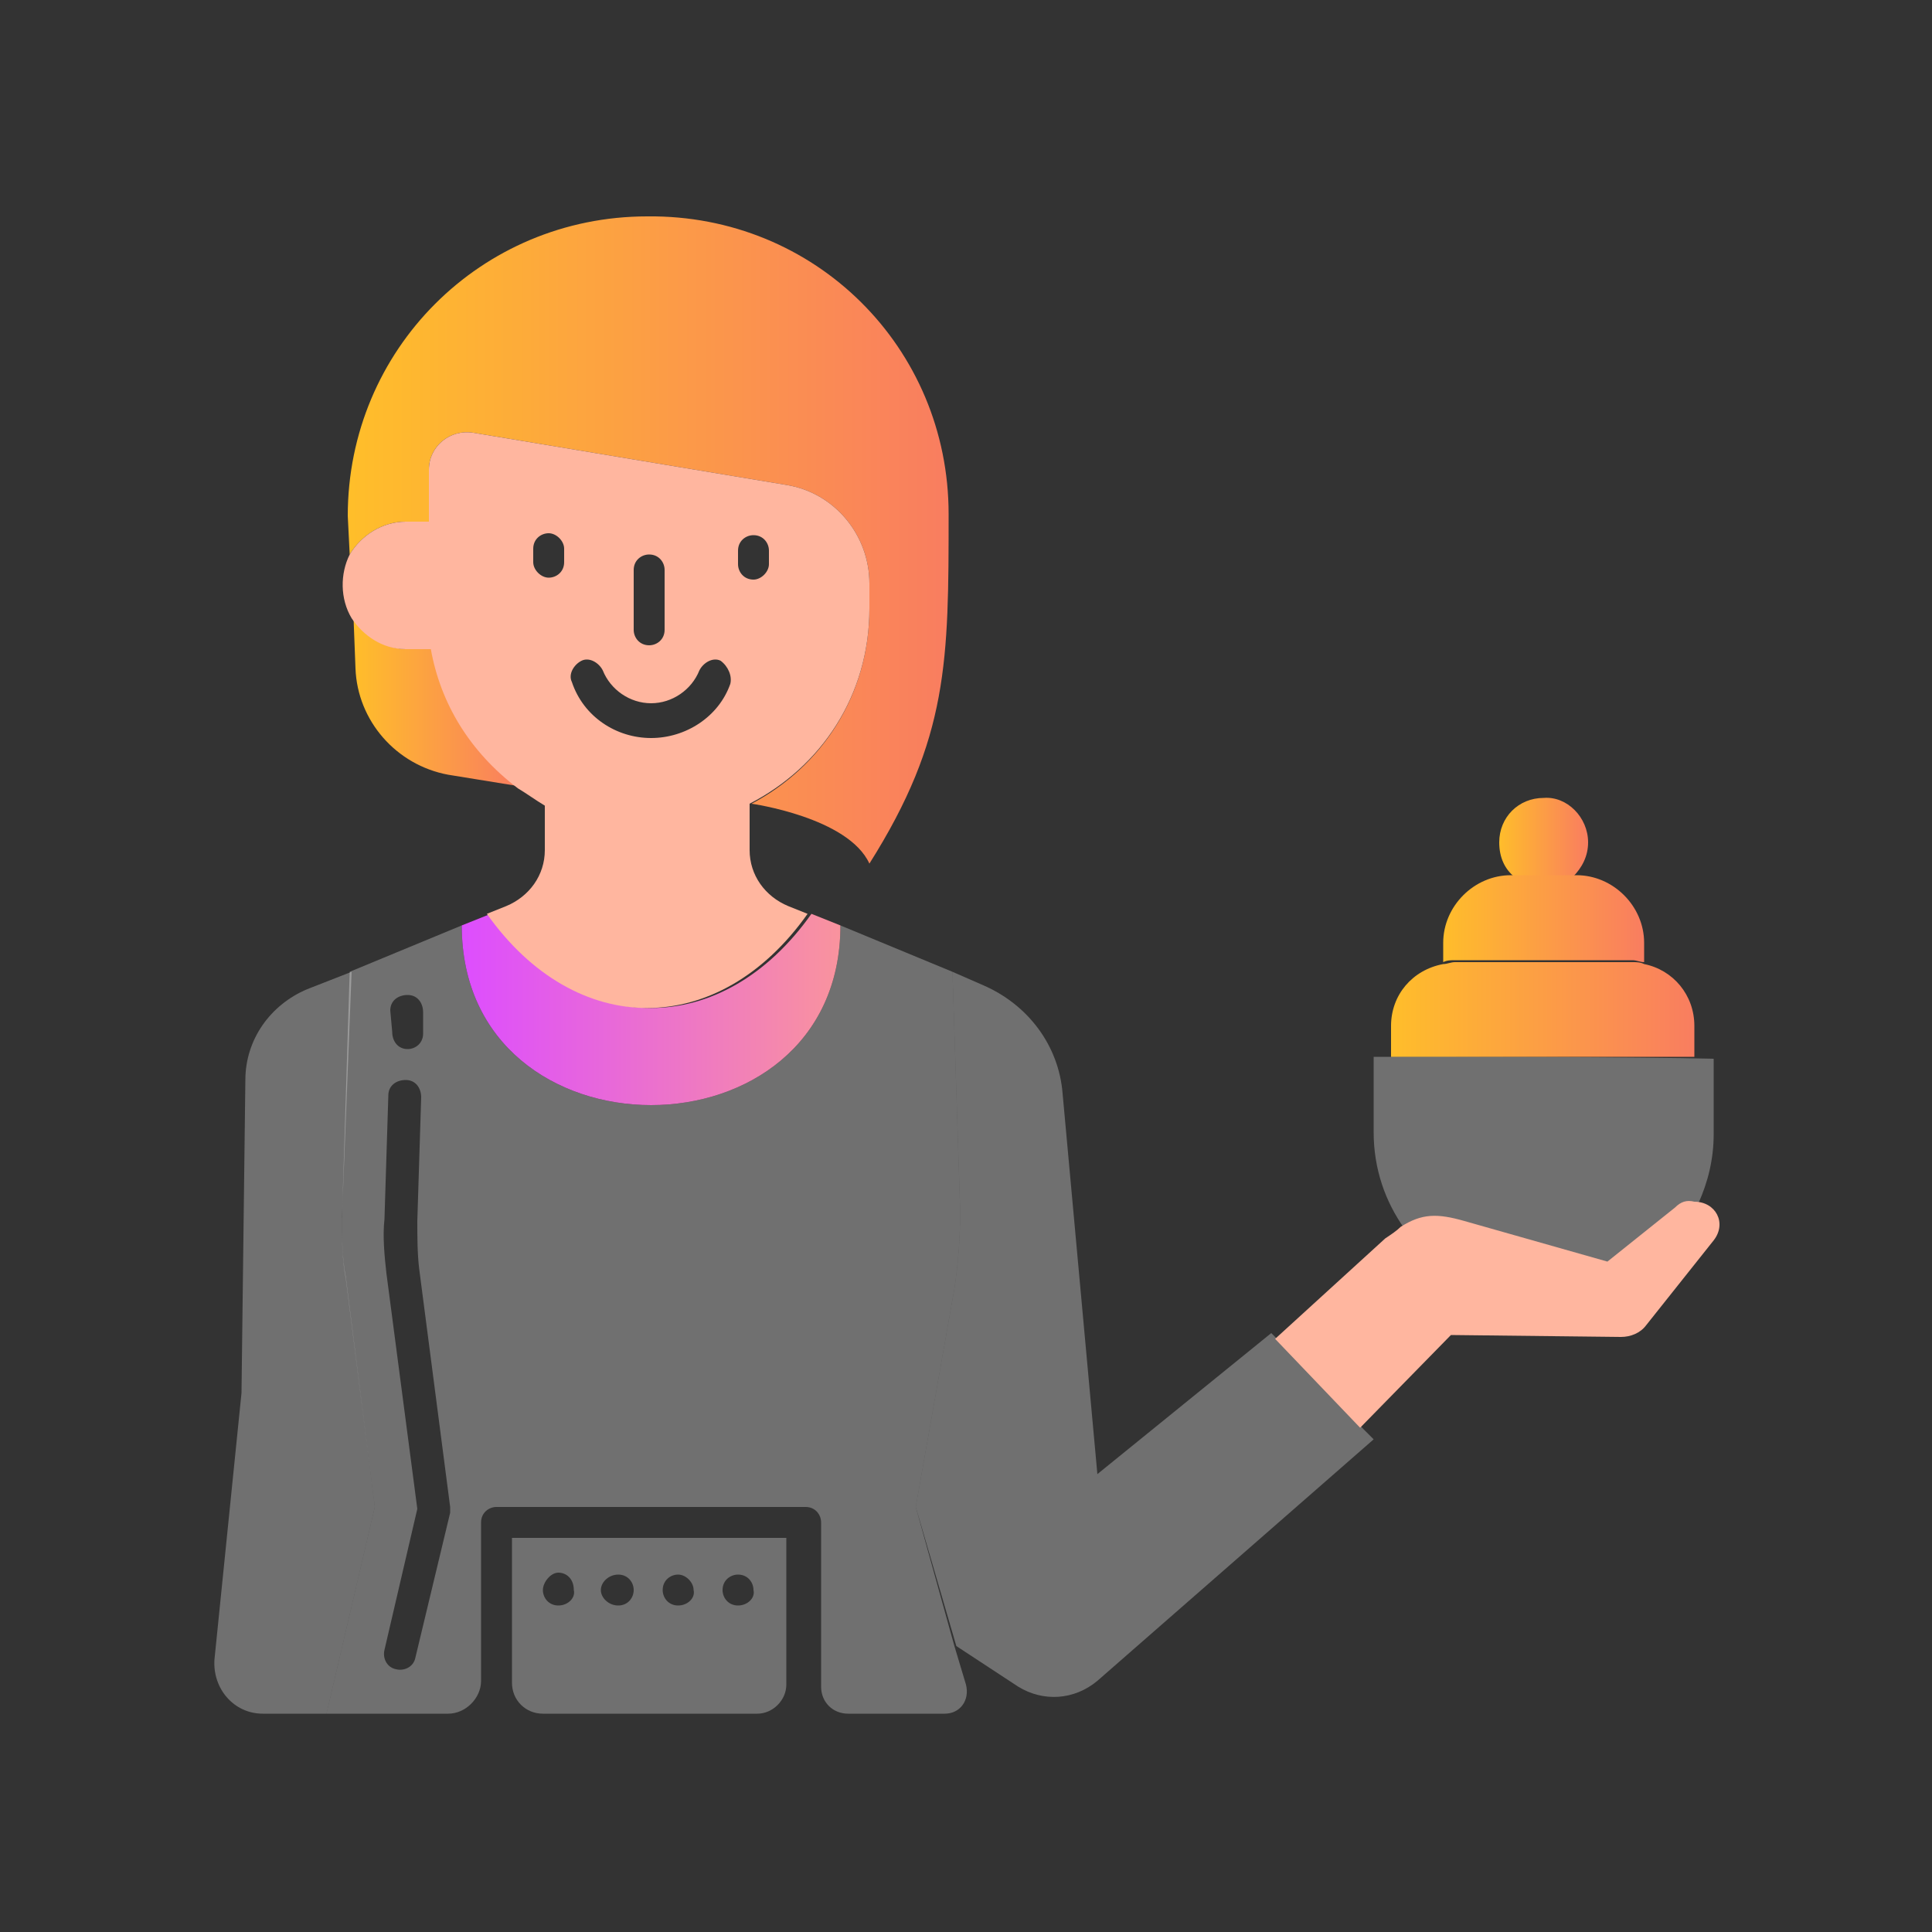
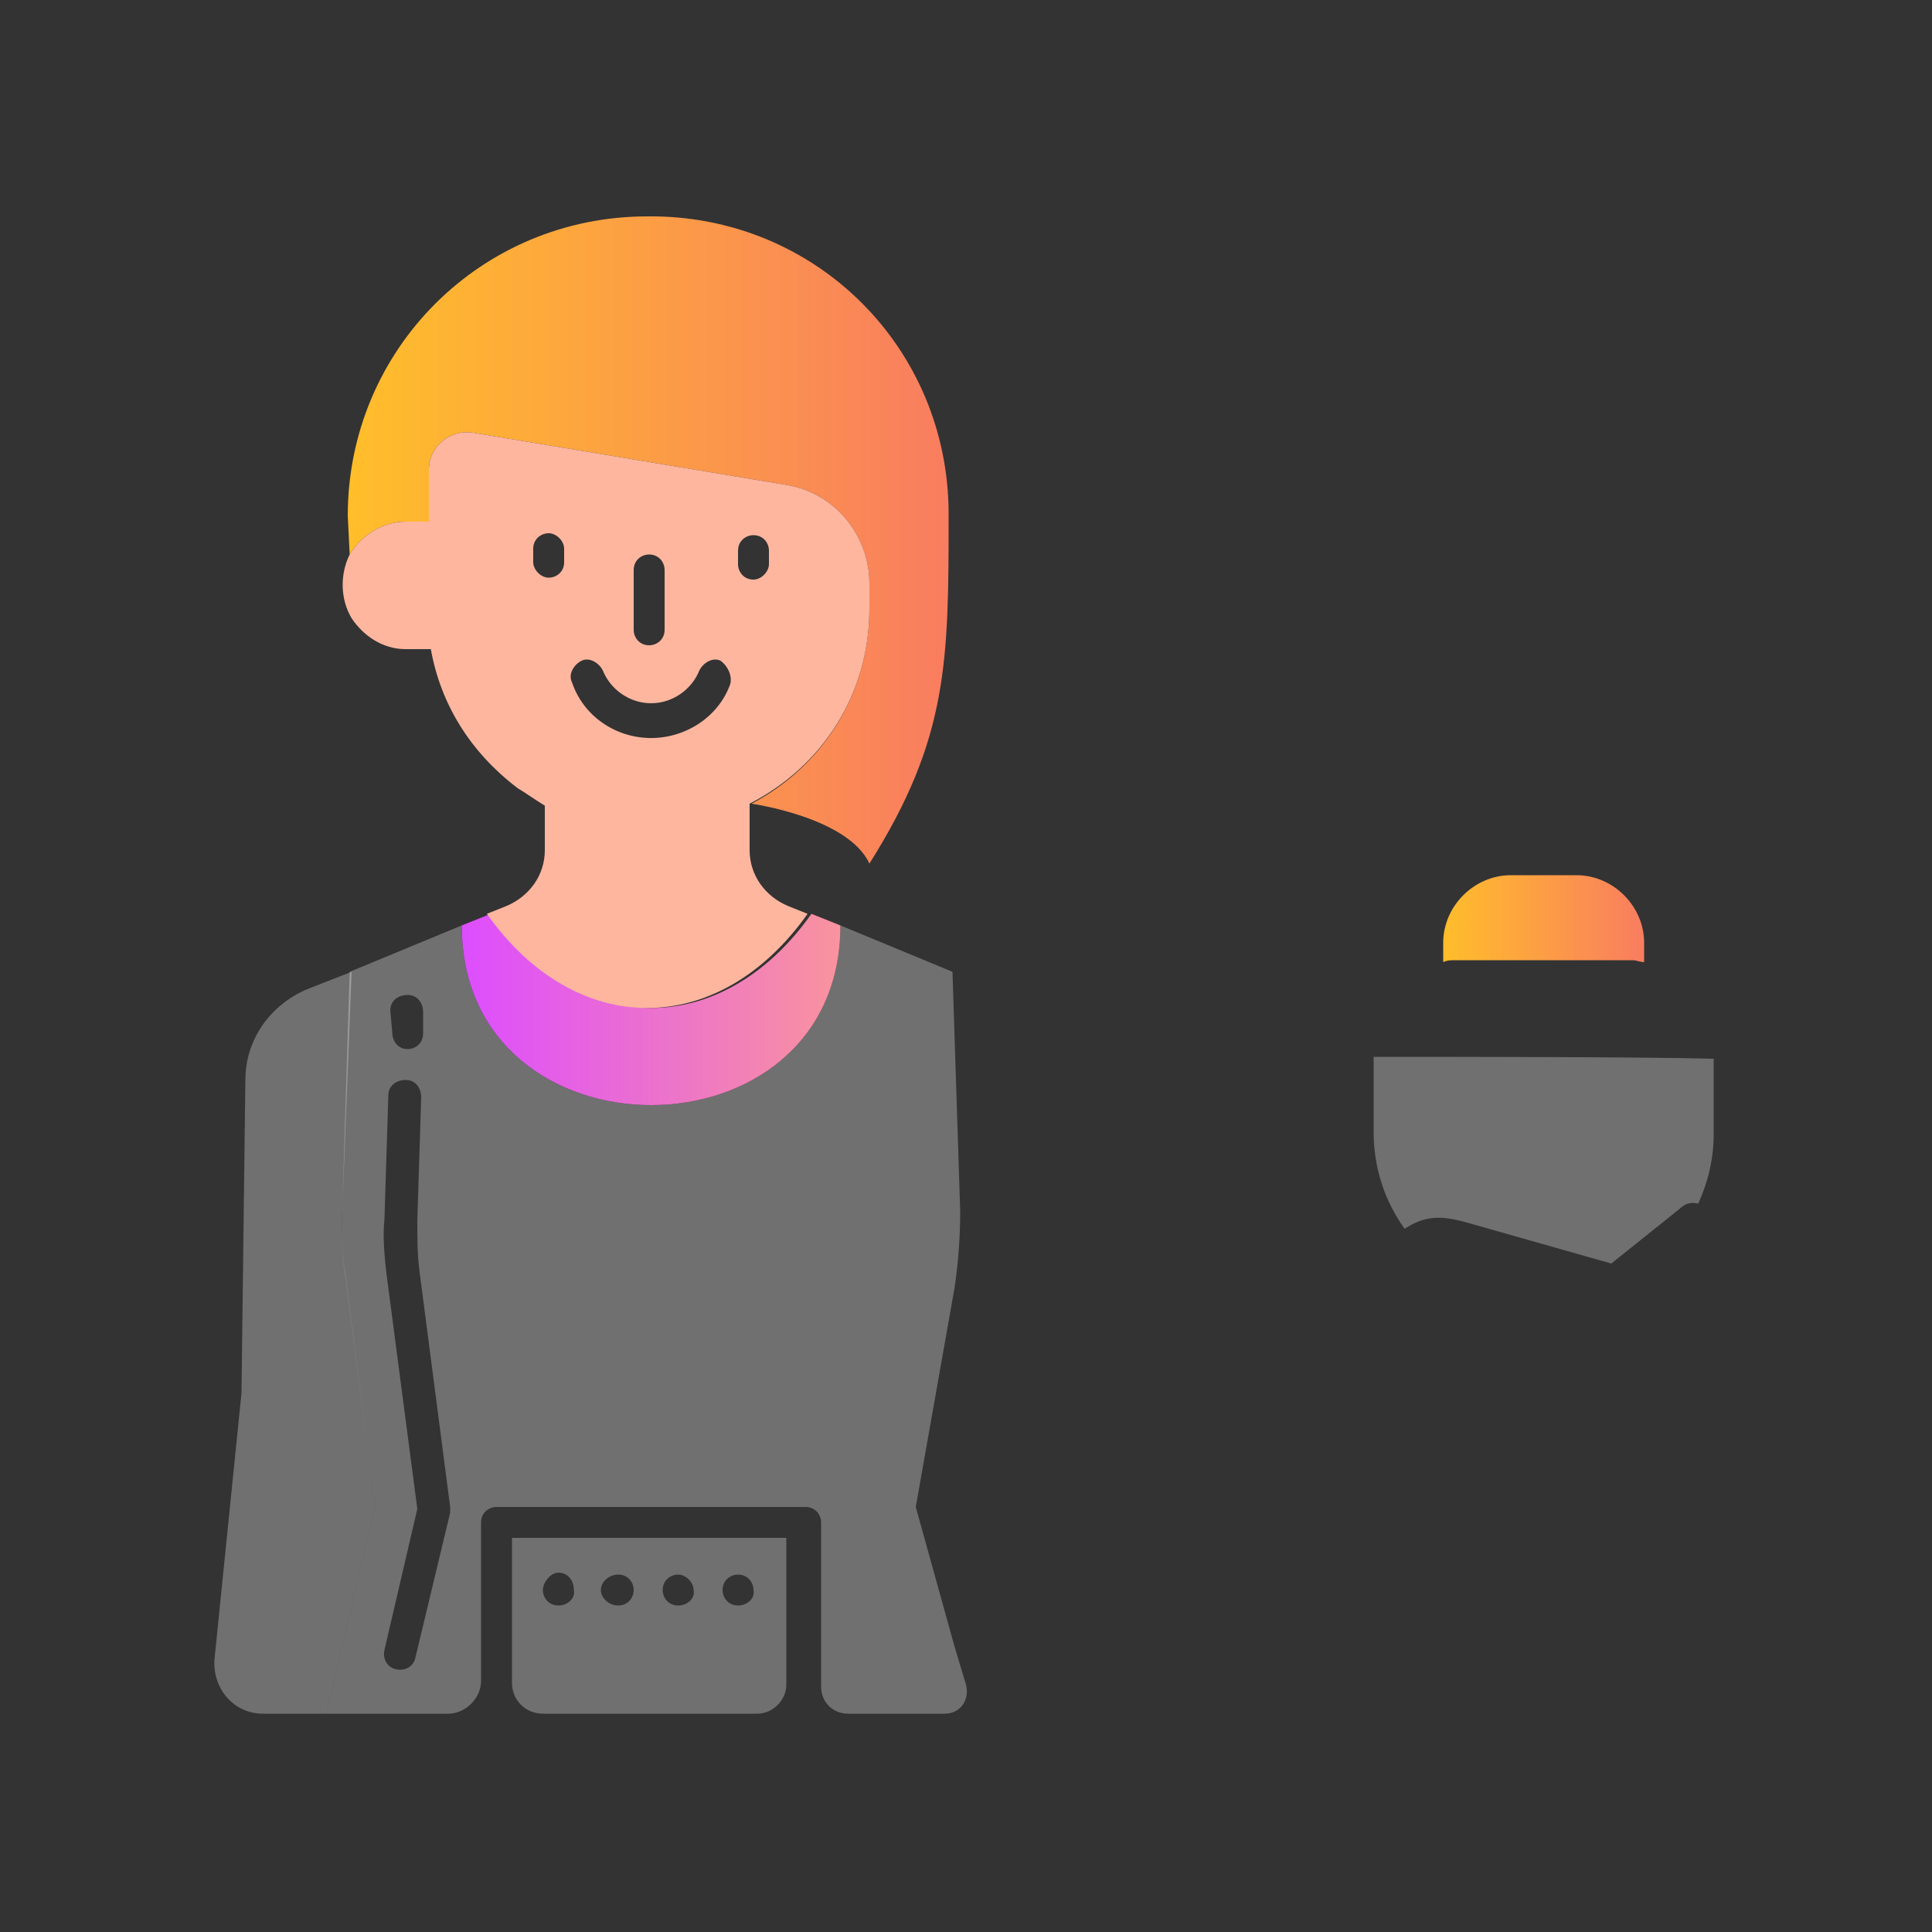
<svg xmlns="http://www.w3.org/2000/svg" version="1.1" id="Layer_1" x="0px" y="0px" viewBox="0 0 100 100" style="enable-background:new 0 0 100 100;" xml:space="preserve">
  <rect x="0" y="0" width="100" height="100" fill="#333333" stroke="none" />
  <style type="text/css">
	.st0{fill:url(#SVGID_1_);}
	.st1{opacity:0.3;fill:#FFFFFF;}
	.st2{fill:url(#SVGID_2_);}
	.st3{fill:url(#SVGID_3_);}
	.st4{fill:url(#SVGID_4_);}
	.st5{fill:url(#SVGID_5_);}
	.st6{fill:url(#SVGID_6_);}
	.st7{fill:url(#SVGID_7_);}
	.st8{fill:url(#SVGID_8_);}
	.st9{fill:url(#SVGID_9_);}
	.st10{fill:url(#SVGID_10_);}
	.st11{fill:url(#SVGID_11_);}
	.st12{fill:url(#SVGID_12_);}
	.st13{fill:url(#SVGID_13_);}
	.st14{fill:url(#SVGID_14_);}
	.st15{fill:url(#SVGID_15_);}
	.st16{fill:url(#SVGID_16_);}
	.st17{fill:url(#SVGID_17_);}
	.st18{fill:url(#SVGID_18_);}
	.st19{fill:url(#SVGID_19_);}
	.st20{fill:url(#SVGID_20_);}
	.st21{fill:url(#SVGID_21_);}
	.st22{fill:url(#SVGID_22_);}
	.st23{fill:#FFB69F;}
	.st24{fill:url(#SVGID_23_);}
	.st25{fill:url(#SVGID_24_);}
</style>
  <g>
    <path class="st1" d="M26.5,79.6v7.5c0,0.9,0.7,1.6,1.6,1.6h11.1c0.8,0,1.5-0.7,1.5-1.5v-7.6H26.5z M28.9,83.1   c-0.5,0-0.8-0.4-0.8-0.8c0-0.4,0.4-0.9,0.8-0.9c0.4,0,0.8,0.3,0.8,0.9C29.8,82.7,29.4,83.1,28.9,83.1z M32,83.1   c-0.5,0-0.9-0.4-0.9-0.8s0.4-0.8,0.9-0.8c0.5,0,0.8,0.4,0.8,0.8S32.5,83.1,32,83.1z M35.1,83.1c-0.5,0-0.8-0.4-0.8-0.8   c0-0.5,0.4-0.8,0.8-0.8s0.8,0.4,0.8,0.8C36,82.7,35.6,83.1,35.1,83.1z M38.2,83.1c-0.5,0-0.8-0.4-0.8-0.8c0-0.5,0.4-0.8,0.8-0.8   c0.5,0,0.8,0.4,0.8,0.8C39.1,82.7,38.7,83.1,38.2,83.1z" />
    <path class="st1" d="M48.9,88.7c0.8,0,1.3-0.7,1.1-1.5l-0.6-2L47.4,78l2-11.3c0.2-1.3,0.3-2.7,0.3-4l-0.4-12.4h0l-5.8-2.4   c0,12.4-19.6,12.4-19.6,0l-5.8,2.4c0,0-0.4,12.8-0.4,12.8c0,1,0,2.1,0.2,3.1L19.4,78l-2.5,10.7h6.3c0.9,0,1.7-0.8,1.7-1.7v-8.2   c0-0.5,0.4-0.8,0.8-0.8h16c0.5,0,0.8,0.4,0.8,0.8v8.5c0,0.8,0.6,1.4,1.4,1.4H48.9z M20.2,52.3c0-0.5,0.4-0.8,0.9-0.8   c0.5,0,0.8,0.4,0.8,0.9l0,1.1c0,0.5-0.4,0.8-0.8,0.8h0c-0.5,0-0.8-0.4-0.8-0.9L20.2,52.3z M23.3,78.3l-1.8,7.5   c-0.1,0.5-0.6,0.7-1,0.6c-0.5-0.1-0.7-0.6-0.6-1l1.7-7.3L20,65.9c-0.1-0.9-0.2-1.9-0.1-2.8l0.2-6.4c0-0.5,0.4-0.8,0.9-0.8   c0.5,0,0.8,0.4,0.8,0.9l-0.2,6.4c0,0.8,0,1.7,0.1,2.5L23.3,78C23.3,78.1,23.3,78.2,23.3,78.3z" />
    <linearGradient id="SVGID_1_" gradientUnits="userSpaceOnUse" x1="23.872" y1="52.199" x2="43.435" y2="52.199">
      <stop offset="0" style="stop-color:#DD4DFF" />
      <stop offset="1" style="stop-color:#F9939E" />
    </linearGradient>
    <path class="st0" d="M42,47.3c-4.6,6.5-12,6.5-16.6,0l-1.5,0.6c0,12.4,19.6,12.4,19.6,0L42,47.3z" />
    <linearGradient id="SVGID_2_" gradientUnits="userSpaceOnUse" x1="71.952" y1="52.235" x2="87.746" y2="52.235">
      <stop offset="2.492013e-07" style="stop-color:#FFBE2A" />
      <stop offset="1" style="stop-color:#F97D60" />
    </linearGradient>
-     <path class="st2" d="M87.7,53.1v1.6H72v-1.6c0-1.6,1.1-2.9,2.7-3.2c0.2,0,0.4-0.1,0.6-0.1h9.2c0.2,0,0.4,0,0.6,0.1   C86.6,50.2,87.7,51.5,87.7,53.1z" />
-     <path class="st1" d="M71.1,74.5L56.8,87c-1.2,1-2.8,1.1-4.1,0.3l-3.2-2.1L47.4,78l2-11.3c0.2-1.3,0.3-2.7,0.3-4l-0.4-12.4l1.6,0.7   c2.3,1,3.9,3.1,4.1,5.6l1.8,19.7l9-7.3l0.4,0.4l4.4,4.6L71.1,74.5z" />
    <linearGradient id="SVGID_3_" gradientUnits="userSpaceOnUse" x1="18.313" y1="36.293" x2="26.92" y2="36.293">
      <stop offset="2.492013e-07" style="stop-color:#FFBE2A" />
      <stop offset="1" style="stop-color:#F97D60" />
    </linearGradient>
-     <path class="st3" d="M26.9,40.7l-3.7-0.6c-2.7-0.5-4.7-2.8-4.8-5.5l-0.1-2.6c0.6,0.9,1.6,1.6,2.8,1.6h1.3   C22.9,36.2,24.4,38.8,26.9,40.7z" />
    <linearGradient id="SVGID_4_" gradientUnits="userSpaceOnUse" x1="18.176" y1="27.901" x2="49.134" y2="27.901">
      <stop offset="2.492013e-07" style="stop-color:#FFBE2A" />
      <stop offset="1" style="stop-color:#F97D60" />
    </linearGradient>
    <path class="st4" d="M49.1,26.6c0,7.6,0,11.6-4.1,18.1c-1.1-2.4-6.1-3.1-6.1-3.1v0C42.5,39.7,45,36,45,31.5v-1.3   c0-2.5-1.8-4.7-4.3-5.1l-16.2-2.7c-1.2-0.2-2.3,0.7-2.3,1.9v2.7h-1.2c-1.2,0-2.3,0.7-2.9,1.7l-0.1-2c0-8.6,6.9-15.5,15.5-15.5   C42.2,11.1,49.1,18,49.1,26.6z" />
    <path class="st1" d="M71.1,54.7v3.9c0,1.9,0.6,3.6,1.6,5c1.1-0.7,1.9-0.7,3.3-0.3l7.4,2.1l3.5-2.8c0.3-0.3,0.6-0.4,1-0.3   c0.5-1.1,0.8-2.3,0.8-3.6v-3.9C85,54.7,74.7,54.7,71.1,54.7z" />
-     <path class="st23" d="M88.7,64.2l-3.5,4.4c-0.3,0.4-0.8,0.6-1.3,0.6l-8.8-0.1l-4.7,4.8l-4.4-4.6l5.7-5.2c0.3-0.2,0.6-0.4,0.8-0.6   c1.1-0.7,1.9-0.7,3.3-0.3l7.4,2.1l3.5-2.8c0.3-0.3,0.6-0.4,1-0.3C88.8,62.2,89.4,63.3,88.7,64.2L88.7,64.2z" />
    <linearGradient id="SVGID_5_" gradientUnits="userSpaceOnUse" x1="77.528" y1="43.268" x2="82.171" y2="43.268">
      <stop offset="2.492013e-07" style="stop-color:#FFBE2A" />
      <stop offset="1" style="stop-color:#F97D60" />
    </linearGradient>
-     <path class="st5" d="M82.2,43.6c0,0.7-0.3,1.3-0.8,1.8h-3c-0.5-0.4-0.8-1-0.8-1.8c0-1.3,1-2.3,2.3-2.3   C81.1,41.2,82.2,42.3,82.2,43.6z" />
    <linearGradient id="SVGID_6_" gradientUnits="userSpaceOnUse" x1="74.612" y1="47.592" x2="85.086" y2="47.592">
      <stop offset="2.492013e-07" style="stop-color:#FFBE2A" />
      <stop offset="1" style="stop-color:#F97D60" />
    </linearGradient>
    <path class="st6" d="M85.1,48.8v1c-0.2,0-0.4-0.1-0.6-0.1h-9.2c-0.2,0-0.4,0-0.6,0.1v-1c0-1.9,1.6-3.5,3.5-3.5h3.4   C83.5,45.3,85.1,46.9,85.1,48.8L85.1,48.8z" />
    <path class="st1" d="M19.4,78l-2.5,10.7h-3.3c-1.5,0-2.6-1.3-2.5-2.8l1.4-13.8l0.2-16.2c0-2.1,1.3-3.9,3.2-4.7l2.3-0.9L17.7,63   c0,1,0,2.1,0.2,3.1L19.4,78z" />
    <path class="st23" d="M45,31.5v-1.3c0-2.5-1.8-4.7-4.3-5.1l-16.2-2.7c-1.2-0.2-2.3,0.7-2.3,1.9v2.7h-1.2c-1.2,0-2.3,0.7-2.9,1.7   c-0.5,1-0.5,2.3,0.1,3.3c0.6,0.9,1.6,1.6,2.8,1.6h1.3c0.5,2.8,2,5.3,4.5,7.2c0.5,0.3,0.9,0.6,1.4,0.9v2.3c0,1.3-0.8,2.4-2,2.9   l-1,0.4c4.6,6.5,12,6.5,16.6,0l-1-0.4c-1.2-0.5-2-1.6-2-2.9v-2.4C42.5,39.7,45,36,45,31.5z M32.8,29.5c0-0.5,0.4-0.8,0.8-0.8   c0.5,0,0.8,0.4,0.8,0.8v3.1c0,0.5-0.4,0.8-0.8,0.8c-0.5,0-0.8-0.4-0.8-0.8V29.5z M29.2,29.1c0,0.5-0.4,0.8-0.8,0.8   s-0.8-0.4-0.8-0.8v-0.7c0-0.5,0.4-0.8,0.8-0.8s0.8,0.4,0.8,0.8V29.1z M37.8,35.4c-0.6,1.7-2.3,2.8-4.1,2.8c-1.8,0-3.5-1.1-4.1-2.9   c-0.2-0.4,0.1-0.9,0.5-1.1c0.4-0.2,0.9,0.1,1.1,0.5c0.4,1,1.4,1.7,2.5,1.7c1.1,0,2.1-0.7,2.5-1.7c0.2-0.4,0.7-0.7,1.1-0.5   C37.7,34.5,37.9,35,37.8,35.4z M39,30c-0.5,0-0.8-0.4-0.8-0.8v-0.7c0-0.5,0.4-0.8,0.8-0.8c0.5,0,0.8,0.4,0.8,0.8v0.7   C39.8,29.6,39.4,30,39,30z" />
  </g>
</svg>